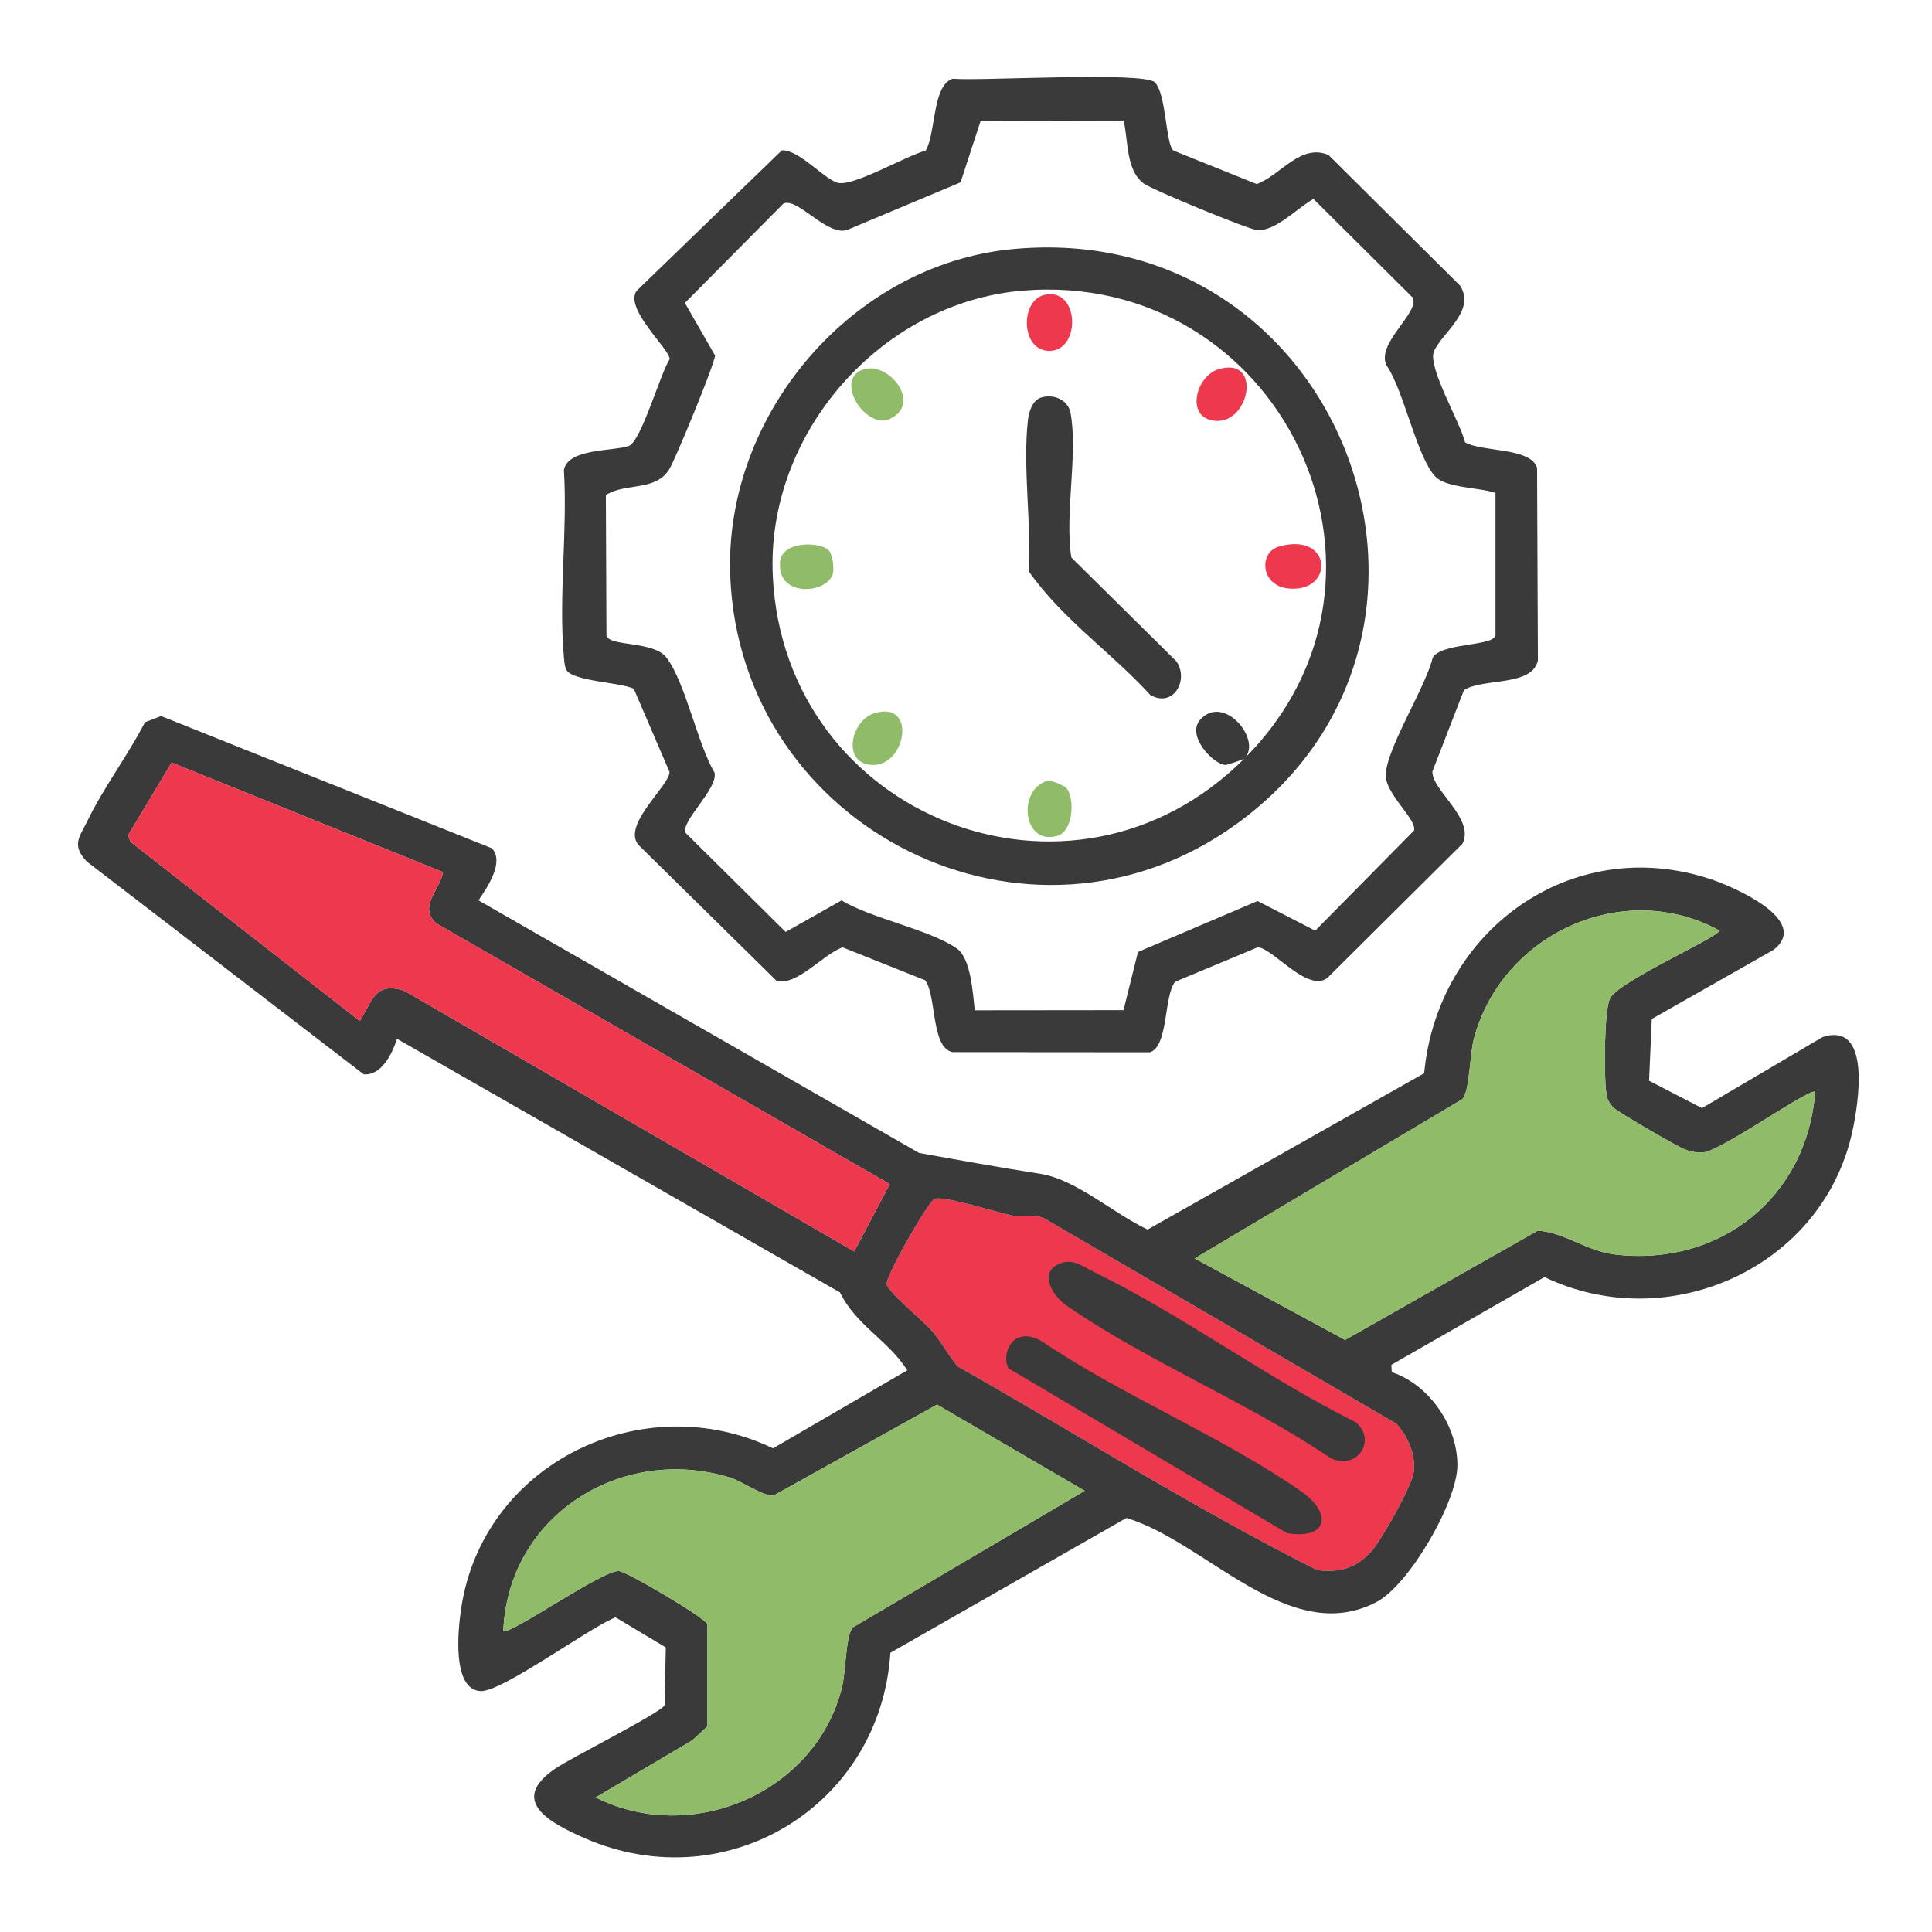
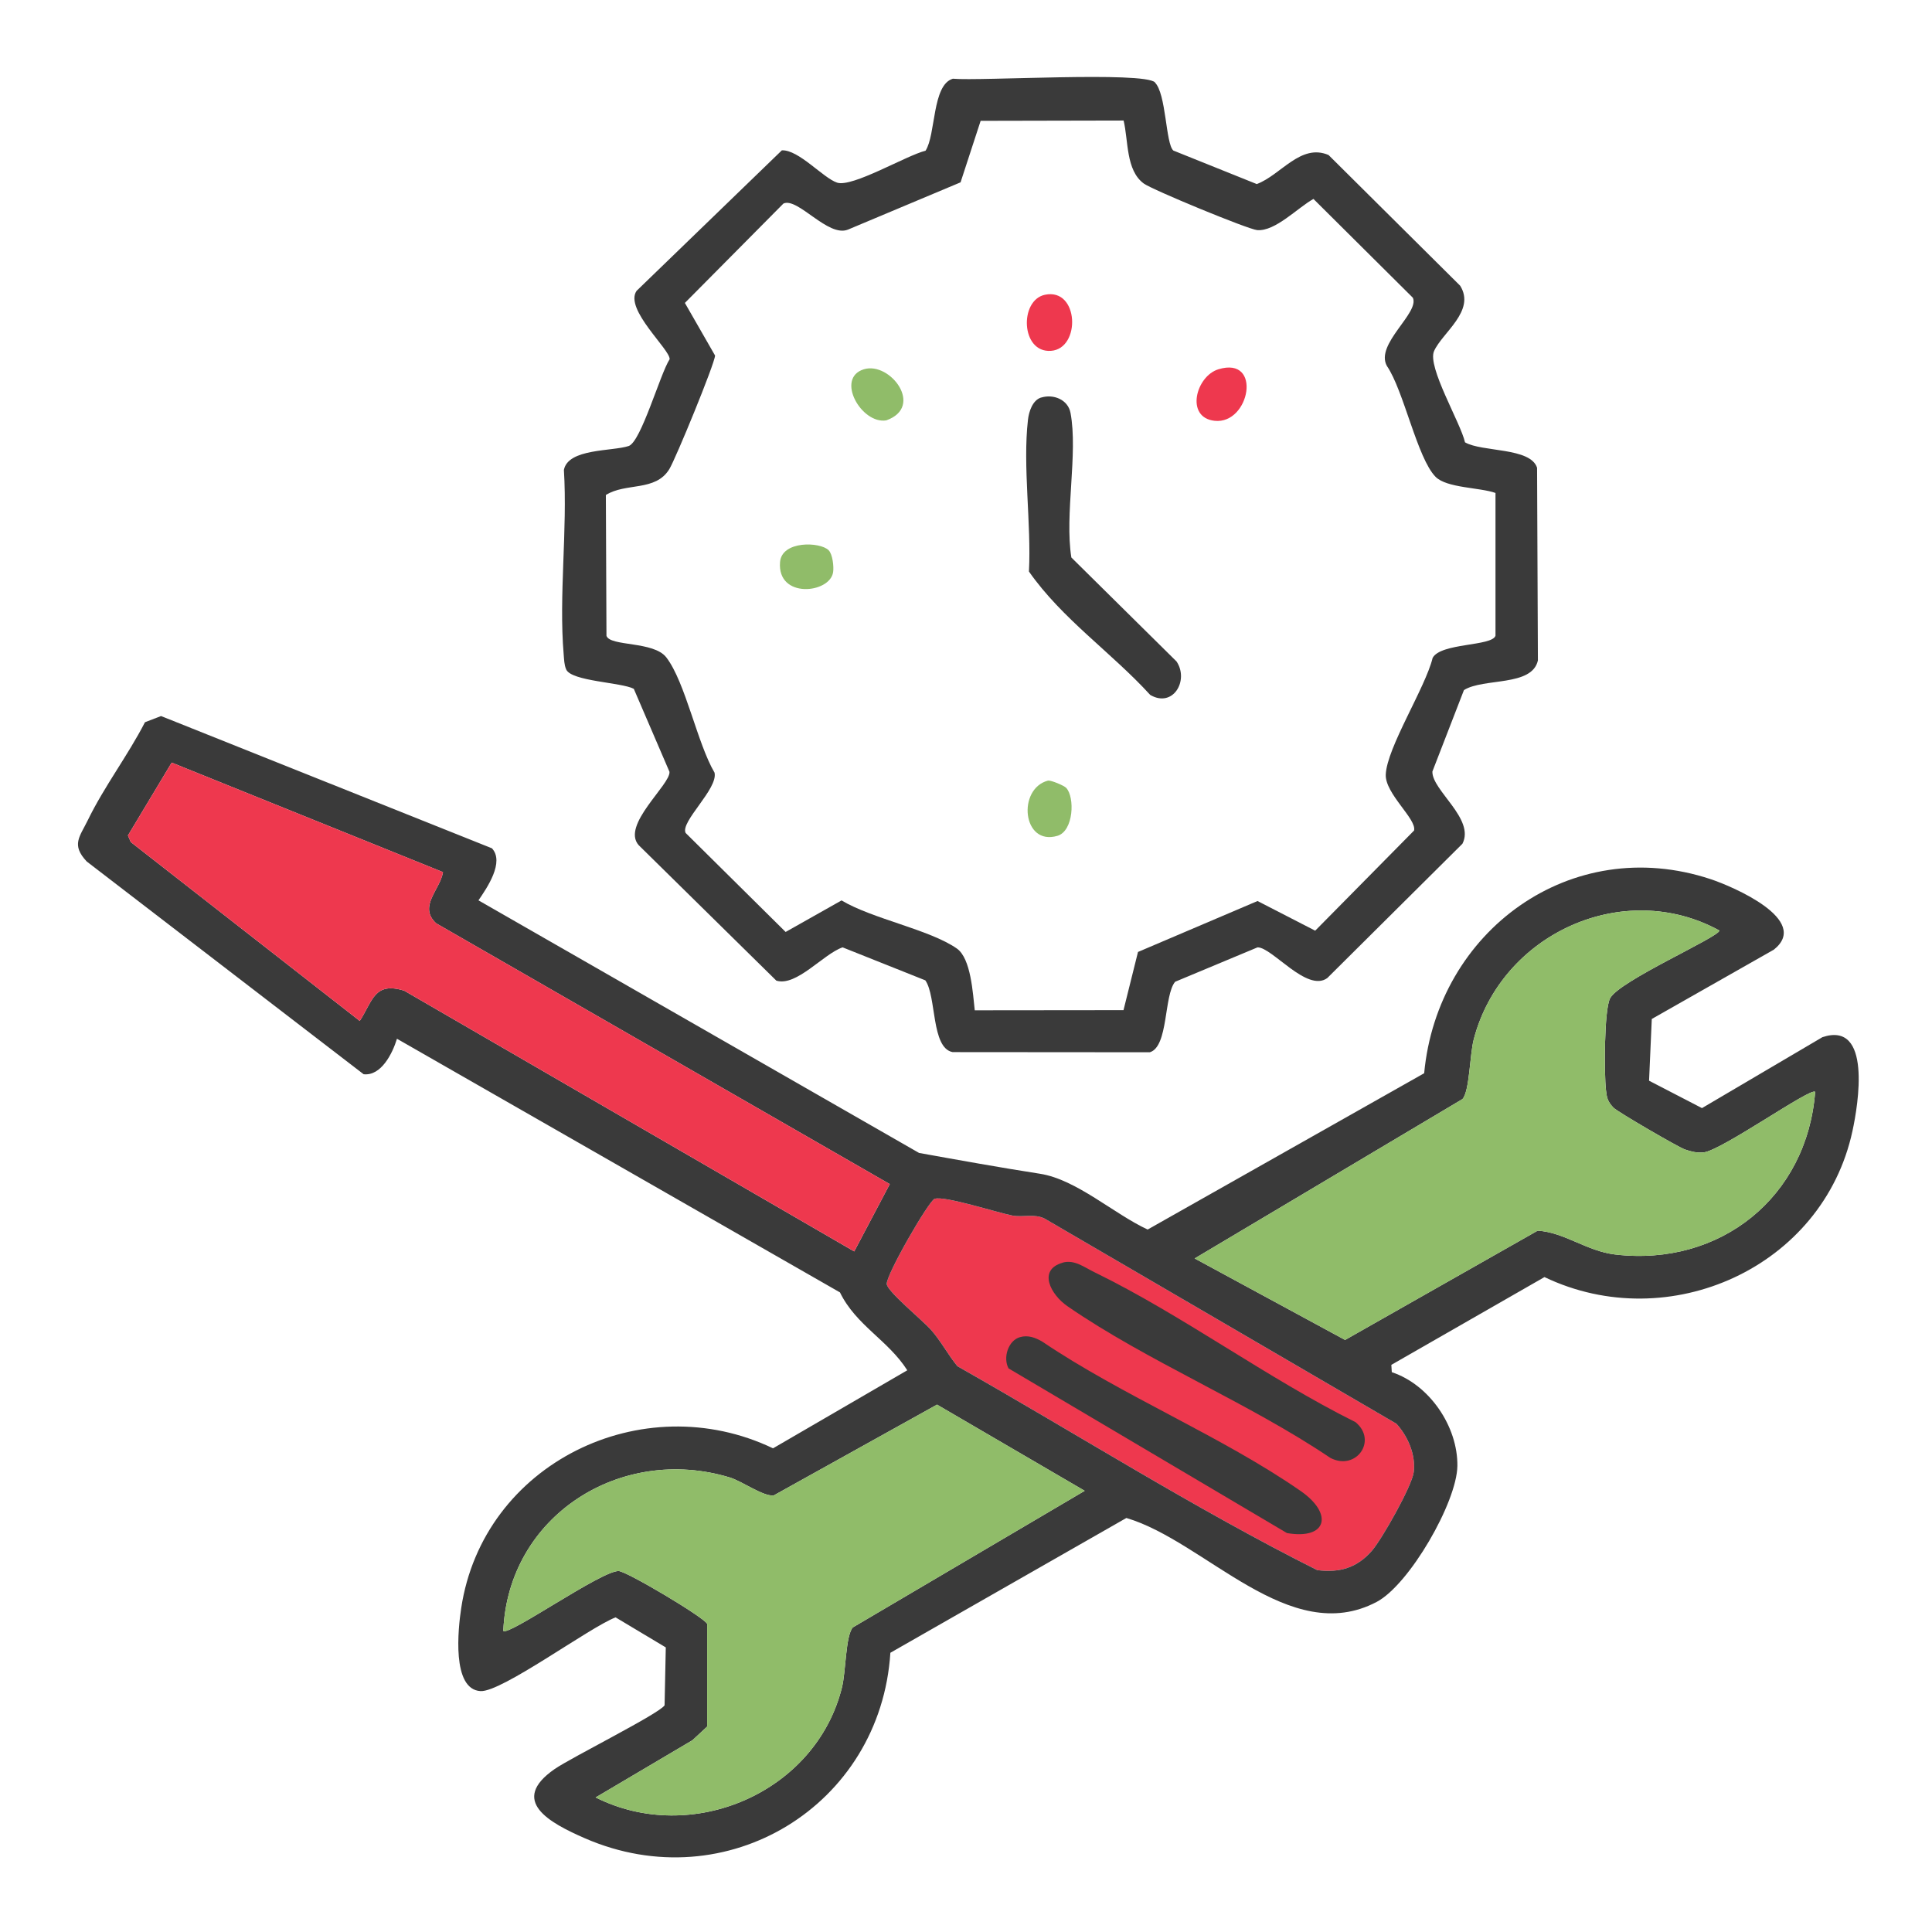
<svg xmlns="http://www.w3.org/2000/svg" id="Layer_1" version="1.1" viewBox="0 0 256 256">
  <defs>
    <style>
      .st0 {
        fill: #ee384e;
      }

      .st1 {
        fill: #90bc69;
      }

      .st2 {
        fill: #3a3a3a;
      }
    </style>
  </defs>
  <path class="st0" d="M123.85,158.84c-.78.27-6.52,10.21-6.35,11.33.15,1.01,4.66,4.72,5.8,5.97,1.32,1.46,2.31,3.37,3.56,4.89,15.87,8.99,31.43,18.87,47.68,27.02,2.98.38,5.27-.31,7.23-2.55,1.33-1.52,5.34-8.61,5.56-10.45.28-2.3-.79-4.75-2.3-6.4l-46.59-27.17c-1.35-.69-2.91-.15-4.28-.41-2.09-.41-9.04-2.66-10.31-2.22Z" />
  <g>
    <path class="st2" d="M65.16,112.38c1.75,1.82-.65,5.3-1.76,6.92l58.38,33.47c5.39.97,10.64,1.92,16.03,2.76,4.82.75,9.79,5.32,14.26,7.39l36.64-20.71c1.76-18.82,19.43-31.85,37.95-25.72,2.9.96,13.33,5.4,8.39,9.34l-16.18,9.19-.36,8.18,7.01,3.63,15.96-9.4c6.58-2.19,4.75,8.91,3.98,12.44-3.9,18.08-24.32,27.24-40.81,19.35l-20.29,11.63.06.97c5,1.66,8.76,7.2,8.69,12.43-.07,4.81-6.36,15.72-10.69,18.01-11.58,6.11-22.68-8.02-33.17-11.12l-31.27,17.86c-1.3,20.25-21.71,32.75-40.48,24.58-4.72-2.06-10.07-4.97-4.01-9.17,2.22-1.54,13.92-7.36,14.57-8.45l.16-7.67-6.65-3.98c-3.47,1.33-15.09,9.93-17.9,9.77-3.84-.22-2.97-8.28-2.56-10.98,2.88-19.21,24.02-29.47,41.32-21.19l17.79-10.34c-2.56-4.01-6.79-5.95-8.92-10.32l-58.7-33.61c-.58,1.92-2.09,4.97-4.42,4.7l-36.69-28.19c-2.08-2.22-.93-3.26.15-5.48,2.17-4.46,5.3-8.56,7.57-12.97l2.13-.82,43.81,17.51ZM58.7,115.56l-35.95-14.51-5.8,9.66.38.87,30.34,23.7c1.73-2.66,1.91-5.23,5.89-4.01l59.63,34.55,4.71-8.92-60.11-34.56c-2.41-2.23.54-4.45.91-6.78ZM240.51,144.68c-.51-.67-12.5,7.85-14.8,8.02-.96.07-1.58-.1-2.45-.39-.82-.27-9.01-5.03-9.48-5.55-.75-.81-.86-1.24-.98-2.31-.25-2.1-.25-10.63.54-12.16,1.2-2.33,14.48-8.13,14.49-8.99-12.73-6.97-28.91.45-32.55,14.42-.54,2.06-.54,6.83-1.49,7.91l-35.49,21.12,19.93,10.8,25.52-14.48c3.54.21,6.5,2.72,10.28,3.16,13.92,1.63,25.42-7.61,26.49-21.56ZM123.85,158.84c-.78.27-6.52,10.21-6.35,11.33.15,1.01,4.66,4.72,5.8,5.97,1.32,1.46,2.31,3.37,3.56,4.89,15.87,8.99,31.43,18.87,47.68,27.02,2.98.38,5.27-.31,7.23-2.55,1.33-1.52,5.34-8.61,5.56-10.45.28-2.3-.79-4.75-2.3-6.4l-46.59-27.17c-1.35-.69-2.91-.15-4.28-.41-2.09-.41-9.04-2.66-10.31-2.22ZM78.91,238.16c12.75,6.43,29.19-.63,32.65-14.55.54-2.18.47-6.77,1.43-7.96l30.74-18.11-19.57-11.42-21.65,12.04c-1.45.12-4.15-1.89-5.85-2.4-14.42-4.35-29.32,5.09-29.97,20.34.66.74,13-7.98,15.28-7.93,1.05.02,11.34,6.14,11.73,7v13.61s-1.95,1.81-1.95,1.81l-12.84,7.59Z" />
    <path class="st2" d="M153.01,10.91c1.54,1.46,1.43,8.16,2.47,9.04l11.05,4.44c3.2-1.2,5.81-5.43,9.51-3.85l17.44,17.32c2.09,3.34-2.38,6.22-3.46,8.66-.93,2.09,3.53,9.52,4.1,12.09,2.25,1.31,8.67.65,9.55,3.37l.11,25.53c-.77,3.5-7.2,2.29-9.8,3.93l-4.18,10.79c-.08,2.49,5.68,6.28,3.98,9.57l-17.91,17.8c-2.69,1.95-7.32-4.1-9.24-4.07l-10.92,4.56c-1.51,1.81-.87,8.59-3.35,9.34l-26.13-.02c-2.87-.54-2.12-7.39-3.62-9.51l-10.96-4.37c-2.55.87-6.11,5.23-8.78,4.41l-18.24-17.95c-2.35-2.65,4.23-8.03,4.08-9.72l-4.73-11c-1.64-.86-8.28-.99-8.96-2.57-.27-.63-.27-1.32-.33-1.99-.66-7.81.52-16.53.03-24.44.55-2.87,6.41-2.45,8.58-3.17,1.64-.54,4.17-9.56,5.43-11.5.11-1.26-6.05-6.64-4.38-9.06l19.25-18.62c2.24-.1,5.46,3.66,7.32,4.28,2.01.67,9.21-3.62,11.72-4.23,1.38-2.13.85-8.73,3.62-9.54,3.67.33,25.22-1,26.8.49ZM148.88,15.97l-18.94.04-2.66,8.15-14.91,6.26c-2.65,1.09-6.66-4.32-8.56-3.45l-13.06,13.17,4,6.97c-.03,1.05-5.23,13.7-6.06,15.05-1.84,3.01-5.76,1.76-8.41,3.43l.08,18.66c.49,1.44,6.26.67,7.94,2.87,2.52,3.29,4.1,11.4,6.38,15.26.49,2.14-4.57,6.51-3.83,7.99l13.25,13.12,7.41-4.18c4.06,2.44,11.65,3.85,15.27,6.37,1.89,1.31,2.13,6,2.38,8.19l19.71-.02,1.92-7.71,15.84-6.75,7.64,3.93,13.1-13.27c.38-1.51-3.85-4.88-3.75-7.41.14-3.57,5.26-11.53,6.21-15.46,1.07-2.02,7.85-1.52,8.33-2.94v-18.92c-2.05-.74-6.46-.64-7.94-2.14-2.43-2.46-4.22-11.45-6.45-14.69-1.6-2.89,4.36-7.02,3.44-9.04l-13.17-13.09c-2.08,1.15-5.06,4.33-7.46,4.13-1.2-.1-13.89-5.34-15.02-6.17-2.4-1.75-2.03-5.7-2.68-8.36Z" />
    <path class="st2" d="M135.15,177.18c1.07-.31,2.05.06,2.97.6,10.63,7.18,23.82,12.56,34.23,19.79,4.34,3.01,3.51,6.48-1.82,5.57l-36.89-21.82c-.77-1.41-.05-3.7,1.51-4.14Z" />
    <path class="st2" d="M140.79,167.31c1.56-.45,2.88.61,4.2,1.25,11.66,5.68,22.91,14.06,34.62,19.88,2.96,2.44.08,6.51-3.33,4.74-10.81-7.3-24.24-12.78-34.85-20.11-2.2-1.52-3.96-4.8-.64-5.75Z" />
-     <path class="st2" d="M134.25,33c43.6-4.06,64.33,50.96,29.64,76.15-27.52,19.98-65.81.81-67.13-32.84-.83-21.36,16.13-41.32,37.48-43.31ZM164.88,100.52c-.09.09-2.29.86-2.51.84-1.69-.14-5.19-3.9-3.34-5.99,3.13-3.54,8.28,2.74,5.85,5.15,24.34-24.33,4.67-64.82-29.36-62.01-18.8,1.56-34.02,18.94-33.12,37.81,1.52,31.98,39.64,47.03,62.48,24.2Z" />
    <path class="st2" d="M137.96,52.68c1.62-.5,3.56.26,3.89,2.04,1.01,5.38-.8,13.46.11,19.15l13.94,13.78c1.68,2.52-.47,6.2-3.49,4.43-5.14-5.63-11.67-10.06-16.07-16.35.33-6.32-.84-13.94-.13-20.1.12-1.07.6-2.6,1.75-2.96Z" />
    <path class="st0" d="M138.45,39.06c4.54-.96,4.8,7.16.8,7.43s-4.2-6.71-.8-7.43Z" />
    <path class="st0" d="M161.45,48.93c5.85-1.78,4.16,7.33-.5,6.83-3.93-.42-2.5-5.92.5-6.83Z" />
    <path class="st1" d="M114.47,48.93c3.46-1.06,8.06,4.96,2.97,6.77-3.29.55-6.79-5.6-2.97-6.77Z" />
-     <path class="st0" d="M169.44,72.43c7.12-2.05,7.46,6.12,1.31,5.55-3.75-.35-3.97-4.79-1.31-5.55Z" />
-     <path class="st1" d="M115.88,94.5c5.73-1.74,4.15,7.27-.5,6.85-3.86-.34-2.59-5.92.5-6.85Z" />
    <path class="st1" d="M141.27,104.39c1.17,1.23,1,5.72-1.15,6.36-4.67,1.39-5.36-6.26-1.24-7.32.44-.04,2.1.66,2.39.96Z" />
    <path class="st1" d="M109.8,72.91c.52.52.71,2.18.59,2.92-.44,2.82-7.43,3.55-7.03-1.35.23-2.87,5.32-2.7,6.44-1.57Z" />
  </g>
  <path class="st0" d="M58.7,115.56l-35.95-14.51-5.8,9.66.38.87,30.34,23.7c1.73-2.66,1.91-5.23,5.89-4.01l59.63,34.55,4.71-8.92-60.11-34.56c-2.41-2.23.54-4.45.91-6.78Z" />
  <path class="st1" d="M240.51,144.68c-.51-.67-12.5,7.85-14.8,8.02-.96.07-1.58-.1-2.45-.39-.82-.27-9.01-5.03-9.48-5.55-.75-.81-.86-1.24-.98-2.31-.25-2.1-.25-10.63.54-12.16,1.2-2.33,14.48-8.13,14.49-8.99-12.73-6.97-28.91.45-32.55,14.42-.54,2.06-.54,6.83-1.49,7.91l-35.49,21.12,19.93,10.8,25.52-14.48c3.54.21,6.5,2.72,10.28,3.16,13.92,1.63,25.42-7.61,26.49-21.56Z" />
  <path class="st1" d="M78.91,238.16c12.75,6.43,29.19-.63,32.65-14.55.54-2.18.47-6.77,1.43-7.96l30.74-18.11-19.57-11.42-21.65,12.04c-1.45.12-4.15-1.89-5.85-2.4-14.42-4.35-29.32,5.09-29.97,20.34.66.74,13-7.98,15.28-7.93,1.05.02,11.34,6.14,11.73,7v13.61s-1.95,1.81-1.95,1.81l-12.84,7.59Z" />
</svg>